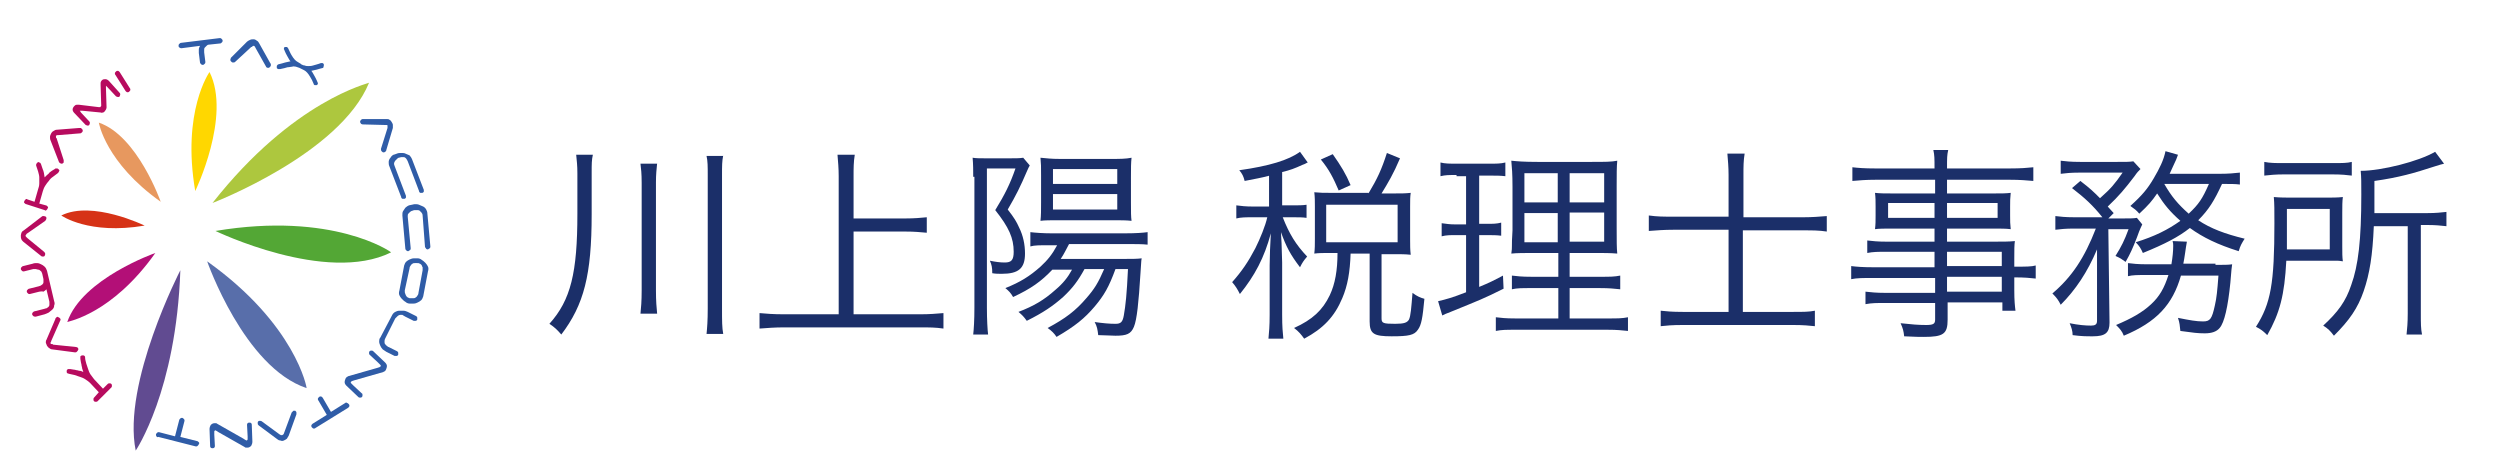
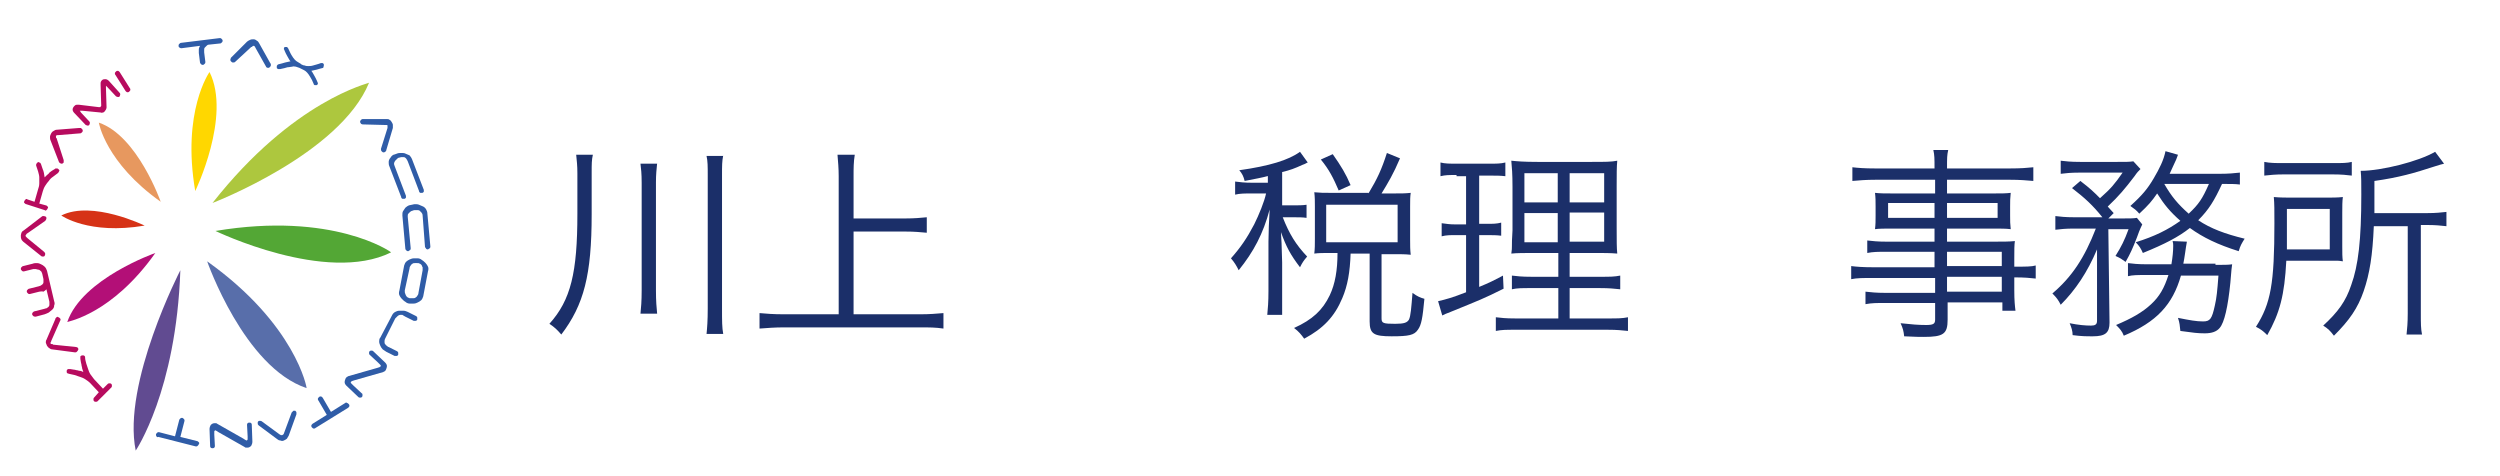
<svg xmlns="http://www.w3.org/2000/svg" version="1.1" id="レイヤー_1" x="0px" y="0px" viewBox="0 0 420 80" style="enable-background:new 0 0 420 80;" xml:space="preserve">
  <style type="text/css">
	.st0{fill:#B70B5E;}
	.st1{fill:#2F5CA7;}
	.st2{fill:#53A735;}
	.st3{fill:#D63216;}
	.st4{fill:#614B91;}
	.st5{fill:#FFD700;}
	.st6{fill:#586EAA;}
	.st7{fill:#E7985F;}
	.st8{fill:#B30F77;}
	.st9{fill:#ADC73E;}
	.st10{fill:#1B2F69;}
</style>
  <g>
    <g>
      <g>
        <g>
          <path class="st0" d="M16.6,65.9l-1.5-1.6c-0.2-0.2-0.5-0.4-0.8-0.6c-0.3-0.2-0.6-0.3-0.9-0.4c-0.3-0.1-0.6-0.2-0.9-0.3      c-0.3-0.1-0.6-0.1-0.9-0.2c-0.1,0-0.2-0.1-0.3-0.1c-0.1-0.1-0.1-0.2-0.1-0.3c0-0.1,0-0.2,0.1-0.3c0.1-0.1,0.1-0.1,0.2-0.1      c0.1,0,0.2,0,0.3,0c0.2,0,0.4,0.1,0.6,0.1c0.2,0,0.4,0.1,0.5,0.1c0.2,0,0.3,0.1,0.5,0.1c0.2,0,0.4,0.1,0.6,0.2      c-0.1-0.2-0.1-0.4-0.2-0.6c0-0.2-0.1-0.4-0.1-0.5c0-0.2-0.1-0.4-0.1-0.5c0-0.2-0.1-0.4-0.1-0.6c0-0.1,0-0.2,0-0.3      c0-0.1,0-0.2,0.1-0.2c0.1-0.1,0.2-0.1,0.3-0.1c0.1,0,0.2,0,0.3,0.1c0.1,0.1,0.1,0.2,0.1,0.3c0,0.3,0.1,0.6,0.2,1      c0.1,0.3,0.2,0.6,0.3,0.9c0.1,0.3,0.2,0.6,0.4,0.9c0.2,0.3,0.4,0.5,0.6,0.8l1.5,1.6l0.8-0.8c0.1-0.1,0.2-0.1,0.3-0.1      c0.1,0,0.2,0,0.3,0.1c0.1,0.1,0.1,0.2,0.1,0.3c0,0.1,0,0.2-0.1,0.3l-2.3,2.3c-0.1,0.1-0.2,0.1-0.3,0.1c-0.1,0-0.2,0-0.3-0.1      c-0.1-0.1-0.1-0.2-0.1-0.3c0-0.1,0-0.2,0.1-0.3L16.6,65.9z" />
          <path class="st0" d="M12.8,58.3c0.1,0,0.3,0.1,0.3,0.2c0.1,0.1,0.1,0.2,0,0.3c0,0.1-0.1,0.2-0.2,0.3c-0.1,0.1-0.2,0.1-0.3,0.1      l-3.8-0.5c-0.2,0-0.4-0.1-0.5-0.2c-0.2-0.1-0.3-0.3-0.4-0.4c-0.1-0.2-0.1-0.3-0.2-0.5c0-0.2,0-0.4,0.1-0.5l1.5-3.5      c0-0.1,0-0.1,0.1-0.2c0,0,0.1-0.1,0.1-0.1c0.1-0.1,0.2-0.1,0.3,0c0.1,0,0.2,0.1,0.3,0.2c0.1,0.1,0.1,0.3,0,0.4l-1.5,3.4      c0,0.1,0,0.1-0.1,0.2c0,0.1,0,0.2,0,0.2c0,0.1,0.1,0.1,0.2,0.1c0.1,0,0.2,0,0.2,0.1L12.8,58.3z" />
          <path class="st0" d="M5.6,53.1c-0.1-0.1-0.2-0.2-0.2-0.3c0-0.1,0-0.2,0.1-0.3c0.1-0.1,0.2-0.2,0.3-0.2l1.6-0.4      c0.1,0,0.2-0.1,0.4-0.1c0.1-0.1,0.2-0.1,0.3-0.2c0.1-0.1,0.2-0.2,0.2-0.4c0-0.2,0-0.3,0-0.5l-0.5-2.1c-0.1,0.1-0.3,0.3-0.5,0.4      C7,48.9,6.8,49,6.6,49l-1.6,0.4c-0.1,0-0.2,0-0.3-0.1c-0.1-0.1-0.2-0.2-0.2-0.3c0-0.1,0-0.2,0.1-0.3c0.1-0.1,0.2-0.2,0.3-0.2      l1.6-0.4c0.1,0,0.2-0.1,0.3-0.1c0.1-0.1,0.2-0.1,0.3-0.2c0.1-0.1,0.2-0.2,0.2-0.4c0-0.1,0-0.3,0-0.5L7.1,46      C7,45.8,7,45.6,6.8,45.5c-0.1-0.1-0.2-0.2-0.4-0.2c-0.1,0-0.3-0.1-0.4-0.1c-0.1,0-0.3,0-0.4,0l-1.6,0.4c-0.1,0-0.2,0-0.3-0.1      c-0.1-0.1-0.2-0.2-0.2-0.3c0-0.1,0-0.2,0.1-0.3c0.1-0.1,0.2-0.2,0.3-0.2l1.6-0.4c0.2-0.1,0.5-0.1,0.7-0.1c0.3,0,0.5,0.1,0.7,0.2      c0.2,0.1,0.4,0.2,0.6,0.4c0.2,0.2,0.3,0.4,0.4,0.7l1.2,5.1c0.1,0.3,0.1,0.5,0,0.7C9.1,51.6,9,51.8,8.8,52      c-0.2,0.2-0.4,0.3-0.6,0.5c-0.2,0.1-0.4,0.2-0.7,0.3L6,53.2C5.9,53.2,5.7,53.2,5.6,53.1z" />
          <path class="st0" d="M7.4,42.3c0.1,0.1,0.2,0.2,0.2,0.4c0,0.1-0.1,0.2-0.1,0.3c-0.1,0.1-0.2,0.1-0.3,0.1c-0.1,0-0.2,0-0.3-0.1      l-3-2.4c-0.1-0.1-0.3-0.3-0.3-0.4c-0.1-0.2-0.1-0.4-0.1-0.6c0-0.2,0.1-0.4,0.1-0.5c0.1-0.2,0.2-0.3,0.4-0.4L7,36.4      c0,0,0.1-0.1,0.2-0.1c0.1,0,0.1,0,0.2,0c0.1,0,0.2,0.1,0.3,0.1c0.1,0.1,0.1,0.2,0.1,0.3c0,0.1-0.1,0.3-0.2,0.4l-3,2.1      c-0.1,0-0.1,0.1-0.2,0.2c-0.1,0.1-0.1,0.1-0.1,0.2c0,0.1,0,0.1,0.1,0.2c0.1,0.1,0.1,0.1,0.2,0.2L7.4,42.3z" />
          <path class="st0" d="M5.8,33.9l0.6-2.1c0.1-0.3,0.2-0.6,0.2-1c0-0.3,0-0.7,0-1c0-0.3-0.1-0.6-0.2-1c-0.1-0.3-0.2-0.6-0.3-0.9      c0-0.1-0.1-0.2,0-0.3c0-0.1,0.1-0.2,0.2-0.3c0.1-0.1,0.2-0.1,0.3,0c0.1,0,0.2,0.1,0.2,0.1c0,0.1,0.1,0.1,0.1,0.2      c0.1,0.2,0.1,0.4,0.2,0.6c0.1,0.2,0.1,0.4,0.2,0.5c0,0.2,0.1,0.3,0.1,0.5c0,0.2,0.1,0.4,0.1,0.6c0.1-0.1,0.3-0.3,0.4-0.4      c0.1-0.1,0.3-0.2,0.4-0.4c0.1-0.1,0.3-0.2,0.4-0.3c0.2-0.1,0.3-0.2,0.5-0.3c0.1-0.1,0.1-0.1,0.2-0.1c0.1,0,0.2,0,0.2,0      c0.1,0,0.2,0.1,0.3,0.2c0.1,0.1,0.1,0.2,0,0.3c0,0.1-0.1,0.2-0.2,0.3c-0.3,0.2-0.5,0.4-0.8,0.6c-0.3,0.2-0.5,0.4-0.7,0.7      c-0.2,0.2-0.4,0.5-0.6,0.8c-0.2,0.3-0.3,0.6-0.4,0.9l-0.6,2.1l1.1,0.3c0.1,0,0.2,0.1,0.3,0.2c0.1,0.1,0.1,0.2,0,0.3      c0,0.1-0.1,0.2-0.2,0.3c-0.1,0.1-0.2,0.1-0.3,0l-3.1-1c-0.1,0-0.2-0.1-0.3-0.2c-0.1-0.1-0.1-0.2,0-0.3c0-0.1,0.1-0.2,0.2-0.3      c0.1-0.1,0.2-0.1,0.3,0L5.8,33.9z" />
          <path class="st0" d="M10.7,26.9c0,0.1,0,0.3,0,0.4c-0.1,0.1-0.2,0.2-0.3,0.2c-0.1,0-0.2,0-0.3-0.1c-0.1-0.1-0.2-0.1-0.2-0.2      l-1.4-3.6c-0.1-0.2-0.1-0.4-0.1-0.6c0-0.2,0.1-0.4,0.2-0.6c0.1-0.2,0.2-0.3,0.4-0.4c0.2-0.1,0.3-0.2,0.5-0.2l3.8-0.3      c0.1,0,0.1,0,0.2,0c0.1,0,0.1,0,0.2,0.1c0.1,0.1,0.2,0.2,0.2,0.3c0,0.1,0,0.2-0.1,0.3c-0.1,0.1-0.2,0.2-0.3,0.2l-3.7,0.3      c-0.1,0-0.1,0-0.2,0c-0.1,0-0.1,0.1-0.2,0.1c0,0.1,0,0.1,0,0.2c0,0.1,0,0.2,0.1,0.2L10.7,26.9z" />
          <path class="st0" d="M20.1,15.6c0.1,0.1,0.1,0.2,0.1,0.3c0,0.1-0.1,0.2-0.1,0.3c-0.1,0.1-0.2,0.1-0.3,0.1      c-0.1,0-0.2-0.1-0.3-0.1l-1.4-1.5c-0.2-0.2-0.3-0.3-0.3-0.3c0,0,0,0.1,0,0.4l0.1,3.2c0,0.1,0,0.2-0.1,0.4      c-0.1,0.1-0.1,0.2-0.2,0.3c-0.1,0.1-0.2,0.2-0.3,0.2c-0.1,0-0.2,0.1-0.4,0l-3.1-0.3c-0.2,0-0.3,0-0.4,0c0,0,0.1,0.1,0.2,0.3      l1.4,1.5c0.1,0.1,0.1,0.2,0.1,0.3c0,0.1-0.1,0.2-0.1,0.3c-0.1,0.1-0.2,0.1-0.3,0.1c-0.1,0-0.2-0.1-0.3-0.1l-1.9-2      c-0.2-0.2-0.3-0.4-0.3-0.6c0-0.2,0.1-0.4,0.3-0.6c0.1-0.1,0.2-0.2,0.4-0.2c0.1,0,0.3,0,0.4,0l3.3,0.4c0,0,0.1,0,0.2,0      c0.1,0,0.1,0,0.1-0.1c0,0,0.1-0.1,0.1-0.1c0-0.1,0-0.1,0-0.2l-0.1-3.3l0,0c0-0.1,0-0.3,0-0.4c0-0.1,0.1-0.3,0.2-0.4      c0.2-0.2,0.4-0.2,0.6-0.2c0.2,0,0.4,0.1,0.6,0.3L20.1,15.6z" />
        </g>
        <path class="st0" d="M21.9,15.1c0,0.1-0.1,0.2-0.2,0.3c-0.1,0.1-0.2,0.1-0.3,0.1c-0.1,0-0.2-0.1-0.3-0.2l-1.7-2.7     c-0.1-0.1-0.1-0.2-0.1-0.3c0-0.1,0.1-0.2,0.2-0.3c0.1-0.1,0.2-0.1,0.3-0.1c0.1,0,0.2,0.1,0.3,0.2l1.7,2.7     C21.9,14.9,21.9,15,21.9,15.1z" />
      </g>
      <g>
        <path class="st1" d="M36.9,6.4c0.1,0,0.2,0,0.3,0.1c0.1,0.1,0.2,0.2,0.2,0.3c0,0.1,0,0.2-0.1,0.3c-0.1,0.1-0.2,0.2-0.3,0.2     l-1.9,0.2c-0.2,0-0.3,0.1-0.4,0.2c-0.1,0.1-0.2,0.2-0.3,0.3c-0.1,0.1-0.1,0.3-0.1,0.4c0,0.1,0,0.3,0,0.4l0.2,1.6     c0,0.1,0,0.2-0.1,0.3c-0.1,0.1-0.2,0.2-0.3,0.2c-0.1,0-0.2,0-0.3-0.1c-0.1-0.1-0.2-0.2-0.2-0.3l-0.2-1.6c0-0.2,0-0.4,0-0.6     c0-0.2,0.1-0.4,0.2-0.6l-3.1,0.4c-0.1,0-0.2,0-0.3-0.1C30.1,8,30,7.9,30,7.7c0-0.1,0-0.2,0.1-0.3c0.1-0.1,0.2-0.2,0.3-0.2     L36.9,6.4z" />
        <path class="st1" d="M39.5,10.4c-0.1,0.1-0.2,0.1-0.4,0.1c-0.1,0-0.2-0.1-0.3-0.2c-0.1-0.1-0.1-0.2-0.1-0.3     c0-0.1,0.1-0.2,0.1-0.3L41.5,7c0.1-0.1,0.3-0.2,0.5-0.3c0.2-0.1,0.4-0.1,0.6-0.1c0.2,0,0.4,0.1,0.5,0.2c0.2,0.1,0.3,0.2,0.4,0.4     l1.9,3.4c0,0,0.1,0.1,0.1,0.2c0,0.1,0,0.1,0,0.2c0,0.1-0.1,0.2-0.2,0.3c-0.1,0.1-0.2,0.1-0.3,0.1c-0.1,0-0.3-0.1-0.3-0.2     l-1.8-3.2c0-0.1-0.1-0.1-0.1-0.2c-0.1-0.1-0.1-0.1-0.2-0.1c-0.1,0-0.1,0-0.2,0.1c-0.1,0.1-0.1,0.1-0.2,0.1L39.5,10.4z" />
        <path class="st1" d="M54.3,11.4c-0.4,0.1-0.8,0.2-1.1,0.3c-0.3,0.1-0.6,0.1-0.9,0.2c0.2,0.2,0.3,0.5,0.5,0.8     c0.2,0.3,0.3,0.6,0.5,1c0,0.1,0,0.1,0.1,0.2c0,0.1,0,0.1,0,0.2c-0.1,0.1-0.1,0.2-0.2,0.2c-0.1,0-0.2,0-0.3,0     c-0.1,0-0.2-0.1-0.2-0.2c-0.2-0.5-0.4-0.9-0.6-1.2c-0.2-0.3-0.3-0.5-0.5-0.7c-0.2-0.2-0.3-0.3-0.5-0.4c-0.2-0.1-0.4-0.2-0.6-0.3     l-0.2-0.1c-0.2-0.1-0.4-0.1-0.6-0.2c-0.2,0-0.4-0.1-0.6,0c-0.2,0-0.5,0.1-0.8,0.1c-0.3,0.1-0.7,0.2-1.2,0.3c-0.1,0-0.1,0-0.2,0     c-0.1,0-0.1,0-0.2,0c-0.1-0.1-0.2-0.1-0.2-0.2c0-0.1,0-0.2,0-0.3c0-0.1,0.1-0.1,0.1-0.2c0.1,0,0.1-0.1,0.2-0.1     c0.4-0.1,0.8-0.2,1.1-0.3c0.3-0.1,0.6-0.1,0.9-0.2c-0.2-0.2-0.3-0.5-0.5-0.8s-0.3-0.6-0.5-1c0-0.1,0-0.1-0.1-0.2     c0-0.1,0-0.1,0-0.2c0-0.1,0.1-0.2,0.2-0.2c0.1,0,0.2,0,0.3,0c0.1,0,0.1,0.1,0.1,0.1c0,0,0.1,0.1,0.1,0.1C48.7,8.7,48.8,9,49,9.3     c0.2,0.3,0.3,0.5,0.5,0.7c0.2,0.2,0.3,0.3,0.5,0.4c0.2,0.1,0.3,0.2,0.5,0.3l0.1,0.1c0.2,0.1,0.4,0.2,0.6,0.2     c0.2,0.1,0.4,0.1,0.6,0.1c0.2,0,0.5,0,0.8-0.1c0.3-0.1,0.8-0.2,1.3-0.4c0.1,0,0.2,0,0.3,0c0.1,0.1,0.2,0.1,0.2,0.2     c0,0.1,0,0.2,0,0.3c0,0.1-0.1,0.1-0.1,0.2C54.4,11.4,54.3,11.4,54.3,11.4z" />
        <path class="st1" d="M60.9,20.9c-0.1,0-0.3-0.1-0.3-0.2c-0.1-0.1-0.1-0.2-0.1-0.3c0-0.1,0.1-0.2,0.2-0.3c0.1-0.1,0.2-0.1,0.3-0.1     l3.9,0c0.2,0,0.4,0,0.5,0.1c0.2,0.1,0.3,0.2,0.4,0.4c0.1,0.2,0.2,0.3,0.2,0.5c0,0.2,0,0.4,0,0.5l-1.1,3.7c0,0.1,0,0.1-0.1,0.2     c0,0.1-0.1,0.1-0.1,0.1c-0.1,0.1-0.2,0.1-0.3,0.1c-0.1,0-0.2-0.1-0.3-0.2c-0.1-0.1-0.1-0.3-0.1-0.4l1.1-3.5c0-0.1,0-0.1,0-0.2     c0-0.1,0-0.2,0-0.2c0-0.1-0.1-0.1-0.2-0.1c-0.1,0-0.2,0-0.2,0L60.9,20.9z" />
        <path class="st1" d="M66.7,25.8c0.2-0.1,0.5-0.1,0.7-0.1c0.3,0,0.5,0,0.7,0.1c0.2,0.1,0.5,0.2,0.7,0.3c0.2,0.2,0.3,0.4,0.4,0.6     l2,5.2c0,0.1,0,0.2,0,0.3c-0.1,0.1-0.1,0.2-0.3,0.2c-0.1,0-0.2,0-0.3,0c-0.1-0.1-0.2-0.1-0.2-0.3l-1.9-5     c-0.1-0.2-0.2-0.4-0.3-0.5c-0.1-0.1-0.2-0.2-0.4-0.2c-0.1,0-0.3,0-0.4,0c-0.1,0-0.3,0.1-0.4,0.1c-0.1,0-0.2,0.1-0.3,0.2     c-0.1,0.1-0.2,0.2-0.3,0.3c-0.1,0.1-0.1,0.2-0.2,0.4c0,0.2,0,0.3,0.1,0.5l1.9,5c0,0.1,0,0.2,0,0.3c-0.1,0.1-0.1,0.2-0.3,0.2     c-0.1,0-0.2,0-0.3,0c-0.1-0.1-0.2-0.1-0.2-0.3l-2-5.2c-0.1-0.2-0.1-0.5-0.1-0.7c0-0.2,0.1-0.5,0.3-0.7c0.1-0.2,0.3-0.4,0.5-0.5     C66.2,26,66.4,25.9,66.7,25.8z" />
        <path class="st1" d="M69.7,34.3c0.2,0,0.5,0,0.7,0.1c0.2,0.1,0.5,0.2,0.7,0.3c0.2,0.1,0.4,0.3,0.5,0.5c0.1,0.2,0.2,0.4,0.2,0.7     l0.5,5.5c0,0.1,0,0.2-0.1,0.3c-0.1,0.1-0.2,0.1-0.3,0.2c-0.1,0-0.2,0-0.3-0.1c-0.1-0.1-0.1-0.2-0.2-0.3L71,36.2     c0-0.2-0.1-0.4-0.2-0.5c-0.1-0.1-0.2-0.2-0.3-0.3c-0.1-0.1-0.3-0.1-0.4-0.1c-0.1,0-0.3,0-0.4,0c-0.1,0-0.2,0-0.4,0.1     c-0.1,0-0.3,0.1-0.4,0.2c-0.1,0.1-0.2,0.2-0.3,0.3c-0.1,0.1-0.1,0.3-0.1,0.5l0.5,5.3c0,0.1,0,0.2-0.1,0.3     c-0.1,0.1-0.2,0.1-0.3,0.2c-0.1,0-0.2,0-0.3-0.1c-0.1-0.1-0.2-0.2-0.2-0.3l-0.5-5.6c0-0.3,0-0.5,0.1-0.7c0.1-0.2,0.3-0.4,0.4-0.6     c0.2-0.2,0.4-0.3,0.6-0.4C69.3,34.4,69.5,34.3,69.7,34.3z" />
        <path class="st1" d="M68.1,49.4c0.1,0.2,0.1,0.3,0.2,0.4c0.1,0.1,0.2,0.2,0.3,0.2c0.1,0.1,0.2,0.1,0.4,0.1c0.1,0,0.2,0,0.4,0     c0.1,0,0.3,0,0.4-0.1c0.1-0.1,0.2-0.1,0.3-0.3c0.1-0.1,0.2-0.3,0.2-0.5l0.7-3.8c0-0.2,0-0.4,0-0.5c-0.1-0.1-0.1-0.3-0.2-0.4     c-0.1-0.1-0.2-0.2-0.3-0.2c-0.1-0.1-0.2-0.1-0.4-0.1c-0.1,0-0.2,0-0.4,0c-0.1,0-0.3,0-0.4,0.1c-0.1,0.1-0.2,0.1-0.3,0.3     c-0.1,0.1-0.2,0.3-0.2,0.5L68,48.8C68,49.1,68,49.2,68.1,49.4z M68.8,51c-0.2,0-0.5-0.1-0.7-0.3c-0.2-0.1-0.4-0.3-0.6-0.5     c-0.2-0.2-0.3-0.4-0.4-0.6c-0.1-0.2-0.1-0.5,0-0.8l0.8-4.2c0.1-0.3,0.2-0.5,0.3-0.6c0.2-0.2,0.4-0.3,0.6-0.4     c0.2-0.1,0.5-0.2,0.7-0.2c0.3,0,0.5,0,0.7,0c0.2,0,0.5,0.1,0.7,0.3c0.2,0.1,0.4,0.3,0.6,0.5c0.2,0.2,0.3,0.4,0.4,0.6     c0.1,0.2,0.1,0.5,0,0.8l-0.8,4.2c-0.1,0.3-0.2,0.5-0.3,0.6c-0.2,0.2-0.4,0.3-0.6,0.4C70,50.9,69.8,51,69.5,51     C69.3,51,69,51,68.8,51z" />
        <path class="st1" d="M67.6,52.9c-0.1,0-0.3,0-0.4,0c-0.1,0-0.3,0.1-0.4,0.2c-0.1,0.1-0.2,0.2-0.4,0.4l-1.7,3.4     c-0.1,0.2-0.1,0.4-0.1,0.5c0,0.2,0,0.3,0.1,0.4c0.1,0.1,0.1,0.2,0.3,0.3c0.1,0.1,0.2,0.2,0.3,0.2l1.4,0.7     c0.1,0.1,0.2,0.1,0.2,0.3c0,0.1,0,0.2,0,0.3c-0.1,0.1-0.1,0.2-0.3,0.2c-0.1,0-0.2,0-0.3,0l-1.4-0.7c-0.2-0.1-0.4-0.3-0.6-0.4     c-0.2-0.2-0.3-0.4-0.4-0.6c-0.1-0.2-0.2-0.5-0.2-0.7c0-0.2,0-0.5,0.2-0.7l2-3.8c0.1-0.2,0.3-0.4,0.5-0.5c0.2-0.1,0.4-0.2,0.7-0.2     c0.2,0,0.5,0,0.7,0c0.2,0,0.5,0.1,0.7,0.2l1.4,0.7c0.1,0.1,0.2,0.1,0.2,0.3c0,0.1,0,0.2,0,0.3c-0.1,0.1-0.1,0.2-0.3,0.2     c-0.1,0-0.2,0-0.3,0l-1.4-0.7C67.8,53,67.7,53,67.6,52.9z" />
        <path class="st1" d="M60.9,66.4c0,0.1,0,0.2-0.1,0.3c-0.1,0.1-0.2,0.1-0.3,0.1c-0.1,0-0.2,0-0.3-0.1l-2-1.9     c-0.2-0.2-0.3-0.4-0.3-0.6c0-0.2,0.1-0.5,0.2-0.7c0.1-0.1,0.1-0.1,0.2-0.2c0.1,0,0.2-0.1,0.2-0.1l4.9-1.4c0.1,0,0.2-0.1,0.3-0.1     c0.1,0,0.1-0.1,0.2-0.1c0.1-0.1,0.1-0.2,0-0.3c-0.1-0.1-0.2-0.2-0.4-0.4l-1.4-1.3c-0.1-0.1-0.1-0.2-0.1-0.3c0-0.1,0-0.2,0.1-0.3     c0.1-0.1,0.2-0.1,0.3-0.1c0.1,0,0.2,0,0.3,0.1l2,1.9c0.2,0.2,0.3,0.4,0.3,0.6c0,0.2-0.1,0.5-0.2,0.7c-0.1,0.1-0.1,0.1-0.2,0.2     c-0.1,0-0.2,0.1-0.2,0.1l-4.9,1.4c-0.1,0-0.2,0.1-0.3,0.1c-0.1,0-0.1,0.1-0.2,0.1c-0.1,0.1-0.1,0.2,0,0.3     c0.1,0.1,0.2,0.2,0.4,0.4l1.4,1.3C60.9,66.1,60.9,66.3,60.9,66.4z" />
        <path class="st1" d="M52.7,72c-0.1,0-0.2-0.1-0.3-0.2c-0.1-0.1-0.1-0.2-0.1-0.3c0-0.1,0.1-0.2,0.2-0.3l2.4-1.5l-1.4-2.4     c-0.1-0.1-0.1-0.2-0.1-0.3c0-0.1,0.1-0.2,0.2-0.3c0.1-0.1,0.2-0.1,0.3-0.1c0.1,0,0.2,0.1,0.3,0.2l1.4,2.4l2.4-1.5     c0.1-0.1,0.2-0.1,0.3,0c0.1,0,0.2,0.1,0.3,0.2c0.1,0.1,0.1,0.2,0.1,0.3c0,0.1-0.1,0.2-0.2,0.3L53,71.9C52.9,72,52.8,72,52.7,72z" />
        <path class="st1" d="M49,69.3c0.1-0.1,0.2-0.2,0.3-0.3c0.1,0,0.2,0,0.3,0c0.1,0.1,0.2,0.2,0.2,0.3c0,0.1,0,0.2,0,0.3l-1.3,3.6     c-0.1,0.2-0.2,0.3-0.3,0.5c-0.1,0.1-0.3,0.2-0.5,0.3c-0.2,0.1-0.4,0.1-0.6,0c-0.2,0-0.4-0.1-0.5-0.2l-3.1-2.3     c0,0-0.1-0.1-0.1-0.1c0,0-0.1-0.1-0.1-0.2c0-0.1,0-0.2,0-0.3c0.1-0.1,0.1-0.2,0.3-0.2c0.1,0,0.3,0,0.4,0.1l3,2.2     c0.1,0,0.1,0.1,0.2,0.1c0.1,0,0.2,0,0.2,0c0.1,0,0.1-0.1,0.2-0.1c0-0.1,0.1-0.1,0.1-0.2L49,69.3z" />
        <path class="st1" d="M36,75.2c-0.1,0.1-0.2,0.1-0.3,0.1c-0.1,0-0.2,0-0.3-0.1c-0.1-0.1-0.1-0.2-0.1-0.3l-0.1-2.8     c0-0.3,0.1-0.5,0.2-0.7c0.2-0.2,0.4-0.3,0.6-0.3c0.1,0,0.2,0,0.3,0c0.1,0,0.2,0.1,0.2,0.1l4.4,2.5c0.1,0.1,0.2,0.1,0.3,0.2     c0.1,0,0.1,0.1,0.2,0.1c0.1,0,0.2-0.1,0.2-0.2c0-0.1,0-0.3,0-0.5l-0.1-1.9c0-0.1,0-0.2,0.1-0.3c0.1-0.1,0.2-0.1,0.3-0.1     c0.1,0,0.2,0,0.3,0.1c0.1,0.1,0.1,0.2,0.1,0.3l0.1,2.8c0,0.3-0.1,0.5-0.2,0.7c-0.2,0.2-0.4,0.3-0.6,0.3c-0.1,0-0.2,0-0.3,0     c-0.1,0-0.2-0.1-0.2-0.1l-4.4-2.5c-0.1-0.1-0.2-0.1-0.3-0.2c-0.1,0-0.1-0.1-0.2-0.1c-0.1,0-0.2,0.1-0.2,0.2c0,0.1,0,0.3,0,0.5     l0.1,1.9C36.1,75,36.1,75.1,36,75.2z" />
        <path class="st1" d="M26.3,73.3c-0.1-0.1-0.1-0.2-0.1-0.3c0-0.1,0.1-0.2,0.2-0.3c0.1-0.1,0.2-0.1,0.3-0.1l2.7,0.7l0.7-2.7     c0-0.1,0.1-0.2,0.2-0.3c0.1-0.1,0.2-0.1,0.3-0.1c0.1,0,0.2,0.1,0.3,0.2c0.1,0.1,0.1,0.2,0.1,0.3l-0.7,2.7l2.8,0.7     c0.1,0,0.2,0.1,0.3,0.2c0.1,0.1,0.1,0.2,0,0.3c0,0.1-0.1,0.2-0.2,0.3c-0.1,0.1-0.2,0.1-0.3,0.1l-6.3-1.6     C26.4,73.5,26.3,73.4,26.3,73.3z" />
      </g>
    </g>
    <g>
      <path class="st2" d="M36.2,38.8c0,0,18.6,9,29.5,3.6C65.7,42.3,55.9,35.5,36.2,38.8z" />
      <path class="st3" d="M24.3,37.9c0,0-8.8-4.3-14-1.7C10.3,36.2,14.9,39.5,24.3,37.9z" />
      <path class="st4" d="M30.3,45.4c0,0-9.8,19-7.5,30.3C22.8,75.7,29.6,65.7,30.3,45.4z" />
      <path class="st5" d="M32.8,32.1c0,0,6.1-12.6,2.4-20C35.2,12.1,30.5,18.7,32.8,32.1z" />
      <path class="st6" d="M34.8,43.9c0,0,6.2,17.8,16.7,21.3C51.6,65.3,49.7,54.5,34.8,43.9z" />
      <path class="st7" d="M27,33.9c0,0-3.9-11.1-10.4-13.3C16.6,20.6,17.7,27.3,27,33.9z" />
      <path class="st8" d="M26.1,42.5c0,0-12.3,4.3-14.8,11.6C11.4,54,18.8,52.8,26.1,42.5z" />
      <path class="st9" d="M35.7,34.1c0,0,21.4-8.2,26.3-20.2C62,14,49.3,16.8,35.7,34.1z" />
    </g>
    <g>
      <path class="st10" d="M121.5,26.1c-0.2,1-0.2,1.7-0.2,3.3v22.4c0,2.2,0,3.2,0.2,4.3h-2.8c0.1-1,0.2-2.2,0.2-4.3V29.5    c0-1.6,0-2.4-0.2-3.3H121.5z M99.4,36c0,10.2-1.3,15.2-5.1,20.2c-0.7-0.8-1.1-1.2-2-1.8c3.6-4,4.7-8.6,4.7-18.5v-6.8    c0-1.3-0.1-2.1-0.2-3.1h2.8c-0.2,0.9-0.2,1.5-0.2,3.1V36z M110.4,27.4c-0.1,1-0.2,1.9-0.2,3.2v18.2c0,1.8,0.1,2.9,0.2,3.9h-2.8    c0.1-1,0.2-2.1,0.2-3.9V30.7c0-1.5-0.1-2.4-0.2-3.2H110.4z" />
      <path class="st10" d="M143.3,52.8h11.3c1.6,0,2.7-0.1,3.9-0.2v2.6c-1.3-0.2-2.4-0.2-3.9-0.2h-22.9c-1.5,0-2.8,0.1-4.1,0.2v-2.6    c1.1,0.1,2.3,0.2,4.1,0.2h9.2V29.6c0-1.3-0.1-2.4-0.2-3.6h2.9c-0.2,1.2-0.2,2.3-0.2,3.6v7.1h8.7c1.5,0,2.6-0.1,3.6-0.2v2.6    c-1.1-0.1-2.1-0.2-3.6-0.2h-8.7V52.8z" />
-       <path class="st10" d="M176.9,30.9h10.8v-2.5h-10.8V30.9z M163.5,29.7c0-1,0-2.1-0.1-3.2c0.6,0.1,1.3,0.1,2.5,0.1h3.4    c1.3,0,2,0,2.6-0.1l1.1,1.3c-0.2,0.3-0.2,0.4-0.4,0.8c-1.2,2.8-1.9,4.2-3.3,6.6c1.1,1.4,1.5,2.1,1.9,3c0.7,1.4,1,2.9,1,4.4    c0,2.5-1.1,3.4-3.9,3.4c-0.6,0-1,0-1.6-0.1c0-1-0.1-1.4-0.4-2.1c1,0.2,1.7,0.3,2.5,0.3c1.1,0,1.5-0.4,1.5-1.8c0-2.3-0.8-4.1-3.1-7    c1.6-2.6,2.5-4.4,3.4-7h-4.8v23.4c0,2,0.1,3.7,0.2,4.5h-2.5c0.1-0.9,0.2-2.4,0.2-4.5V29.7z M182.2,45.2c-1.1,2-2,3.2-3.6,4.7    c-1.7,1.5-3.3,2.6-6.1,4c-0.5-0.7-0.8-1-1.4-1.5c2.6-1,4.3-2,6.2-3.7c1.3-1.1,2.1-2.1,2.8-3.4h-3.3c-1.9,2-3.6,3.2-6.6,4.6    c-0.4-0.7-0.7-1-1.3-1.5c2.5-1,4.1-2,5.9-3.6c1.2-1.1,2-2.1,2.8-3.6h-1.2c-1.8,0-2.6,0-3.3,0.2V39c0.8,0.1,2.2,0.2,3.6,0.2H189    c1.9,0,3.1-0.1,3.8-0.2v2.1c-0.9-0.1-2-0.1-3.8-0.1h-9.4c-0.6,1.1-0.8,1.6-1.4,2.5h10.3c1.7,0,2.5,0,3.3-0.1    c-0.1,0.4-0.1,1.4-0.2,2.5c-0.3,4.9-0.6,7.8-1.1,9c-0.5,1.2-1.2,1.5-3.1,1.5c-0.8,0-1.9-0.1-2.9-0.1c-0.1-0.9-0.2-1.5-0.6-2.2    c1.4,0.2,2.5,0.3,3.5,0.3c0.9,0,1.2-0.3,1.4-1.4c0.3-1.7,0.5-3.5,0.7-7.8h-2.1c-1.1,3-1.9,4.4-3.5,6.3c-1.7,2-3.3,3.3-6.4,5.1    c-0.4-0.6-0.8-1-1.5-1.5c3-1.6,4.7-2.9,6.5-5c1.4-1.6,2-2.6,3-4.9H182.2z M177.9,37c-1.4,0-2.4,0-3.1,0.1c0.1-0.9,0.1-1.8,0.1-3.1    v-4.5c0-1.5,0-2-0.1-3c1.1,0.1,1.8,0.2,3.3,0.2h8.4c1.6,0,2.6,0,3.6-0.2c-0.1,0.9-0.1,1.7-0.1,3.2V34c0,1.6,0,2.4,0.1,3.1    c-0.9-0.1-1.8-0.1-3.2-0.1H177.9z M176.9,35.2h10.8v-2.6h-10.8V35.2z" />
-       <path class="st10" d="M222.8,40.7h12v-6.3h-12V40.7z M213.3,29.5c-1.5,0.4-2.2,0.5-4.2,0.9c-0.2-0.8-0.4-1.2-0.9-1.8    c5-0.7,8.3-1.7,10.2-3.1l1.3,1.8c-0.3,0.1-0.3,0.2-0.9,0.4c-1.3,0.6-2.1,0.9-3.4,1.2v5.6h1.7c1.1,0,1.7,0,2.4-0.1v2.2    c-0.7-0.1-1.3-0.1-2.4-0.1h-1.6c1.1,2.8,2.2,4.6,4.1,6.6c-0.6,0.7-0.8,1-1.2,1.8c-1.6-2.1-2.3-3.4-3.2-5.9    c0.1,1.6,0.1,1.6,0.2,5.1v8.8c0,2,0.1,3,0.2,4h-2.5c0.1-1.1,0.2-2.1,0.2-4v-8.3c0-1.3,0.1-3.8,0.2-5.4c-1.1,4.1-2.7,7.1-5.2,10.2    c-0.4-0.8-0.7-1.3-1.3-2c1.6-1.8,2.7-3.4,3.9-5.7c0.8-1.6,1.7-3.8,2-5.2h-2.3c-1.3,0-2.1,0-2.9,0.2v-2.2c0.8,0.1,1.5,0.2,2.9,0.2    h2.6V29.5z M229.9,32.5c1.5-2.5,2.2-4,3.1-6.8l2.2,0.9c-1.1,2.6-2,4.1-3.1,5.9h2.1c1.2,0,1.9,0,2.8-0.1c-0.1,0.7-0.1,1.2-0.1,2.3    v5.6c0,1,0,1.6,0.1,2.5c-0.9-0.1-1.7-0.1-2.8-0.1h-2.1v10.8c0,0.8,0.3,0.9,2.3,0.9c1.5,0,2-0.2,2.3-0.7c0.3-0.6,0.4-2,0.6-4.5    c0.8,0.6,1.3,0.8,2,1c-0.3,3.2-0.5,4.4-1.1,5.2c-0.6,0.9-1.5,1.1-4.4,1.1c-3,0-3.7-0.4-3.7-2.5V42.6h-3.2    c-0.1,3.1-0.5,5.4-1.4,7.5c-1.3,3.1-3.2,5.1-6.4,6.8c-0.5-0.7-0.9-1.2-1.7-1.8c3.1-1.4,4.8-3,6-5.5c0.9-1.9,1.3-4.2,1.3-7.1h-1.3    c-1.1,0-1.8,0-2.6,0.1c0.1-0.8,0.1-1.6,0.1-2.5v-5.4c0-0.8,0-1.6-0.1-2.4c1,0.1,1.6,0.1,2.7,0.1H229.9z M224.9,32    c-0.9-2.1-1.6-3.5-3-5.2l2-0.9c1.4,2,2.2,3.3,3,5.2L224.9,32z" />
+       <path class="st10" d="M222.8,40.7h12v-6.3h-12V40.7z M213.3,29.5c-1.5,0.4-2.2,0.5-4.2,0.9c-0.2-0.8-0.4-1.2-0.9-1.8    c5-0.7,8.3-1.7,10.2-3.1l1.3,1.8c-0.3,0.1-0.3,0.2-0.9,0.4c-1.3,0.6-2.1,0.9-3.4,1.2v5.6h1.7c1.1,0,1.7,0,2.4-0.1v2.2    c-0.7-0.1-1.3-0.1-2.4-0.1h-1.6c1.1,2.8,2.2,4.6,4.1,6.6c-0.6,0.7-0.8,1-1.2,1.8c-1.6-2.1-2.3-3.4-3.2-5.9    c0.1,1.6,0.1,1.6,0.2,5.1v8.8h-2.5c0.1-1.1,0.2-2.1,0.2-4v-8.3c0-1.3,0.1-3.8,0.2-5.4c-1.1,4.1-2.7,7.1-5.2,10.2    c-0.4-0.8-0.7-1.3-1.3-2c1.6-1.8,2.7-3.4,3.9-5.7c0.8-1.6,1.7-3.8,2-5.2h-2.3c-1.3,0-2.1,0-2.9,0.2v-2.2c0.8,0.1,1.5,0.2,2.9,0.2    h2.6V29.5z M229.9,32.5c1.5-2.5,2.2-4,3.1-6.8l2.2,0.9c-1.1,2.6-2,4.1-3.1,5.9h2.1c1.2,0,1.9,0,2.8-0.1c-0.1,0.7-0.1,1.2-0.1,2.3    v5.6c0,1,0,1.6,0.1,2.5c-0.9-0.1-1.7-0.1-2.8-0.1h-2.1v10.8c0,0.8,0.3,0.9,2.3,0.9c1.5,0,2-0.2,2.3-0.7c0.3-0.6,0.4-2,0.6-4.5    c0.8,0.6,1.3,0.8,2,1c-0.3,3.2-0.5,4.4-1.1,5.2c-0.6,0.9-1.5,1.1-4.4,1.1c-3,0-3.7-0.4-3.7-2.5V42.6h-3.2    c-0.1,3.1-0.5,5.4-1.4,7.5c-1.3,3.1-3.2,5.1-6.4,6.8c-0.5-0.7-0.9-1.2-1.7-1.8c3.1-1.4,4.8-3,6-5.5c0.9-1.9,1.3-4.2,1.3-7.1h-1.3    c-1.1,0-1.8,0-2.6,0.1c0.1-0.8,0.1-1.6,0.1-2.5v-5.4c0-0.8,0-1.6-0.1-2.4c1,0.1,1.6,0.1,2.7,0.1H229.9z M224.9,32    c-0.9-2.1-1.6-3.5-3-5.2l2-0.9c1.4,2,2.2,3.3,3,5.2L224.9,32z" />
      <path class="st10" d="M263.7,34h5.8v-4.9h-5.8V34z M244.7,29.4c-1.4,0-1.8,0-2.7,0.2v-2.3c0.8,0.2,1.5,0.2,2.9,0.2h5.2    c1.3,0,2,0,2.8-0.2v2.3c-0.9-0.1-1.5-0.1-2.7-0.1h-1.7v8.1h1.4c1,0,1.5,0,2.3-0.2v2.2c-0.8-0.1-1.4-0.1-2.3-0.1h-1.4v8.7    c1.7-0.7,2.3-1,4-1.9l0.1,2.2c-3.4,1.7-4,1.9-8.9,3.9c-0.8,0.3-1,0.4-1.4,0.6l-0.7-2.4c1.3-0.3,2.4-0.6,4.7-1.5v-9.6h-1.8    c-0.9,0-1.5,0-2.3,0.2v-2.2c0.8,0.1,1.3,0.2,2.3,0.2h1.8v-8.1H244.7z M258.2,42.5c-2.2,0-3.3,0-4.3,0.1c0.1-0.6,0.1-0.9,0.1-1.2    c0-0.9,0-0.9,0.1-2.7v-7.3c0-2.2-0.1-3.3-0.2-4.4c1,0.1,2.1,0.2,4.4,0.2h9c2.4,0,3.4,0,4.4-0.2c-0.1,1-0.1,2.3-0.1,4.3v6.9    c0,2.2,0,3.5,0.1,4.4c-1.2-0.1-2.2-0.1-4.1-0.1h-3.9v4h5.1c1.7,0,2.4,0,3.4-0.2v2.3c-1-0.1-1.8-0.2-3.4-0.2h-5.1v5.1h6.4    c1.7,0,2.4,0,3.4-0.2v2.3c-1-0.1-1.8-0.2-3.4-0.2h-15.4c-1.7,0-2.4,0-3.4,0.2v-2.3c0.9,0.1,1.6,0.2,3.3,0.2h7.2v-5.1h-4.5    c-1.7,0-2.4,0-3.3,0.2v-2.3c0.9,0.1,1.6,0.2,3.3,0.2h4.5v-4H258.2z M256.1,29.1V34h5.6v-4.9H256.1z M256.1,35.8v4.9h5.6v-4.9    H256.1z M263.7,40.6h5.8v-4.9h-5.8V40.6z" />
-       <path class="st10" d="M290.4,29.4c0-1.3-0.1-2.4-0.2-3.6h2.9c-0.2,1.2-0.2,2.2-0.2,3.6v7.1H303c1.4,0,2.7-0.1,3.9-0.2v2.6    c-1.3-0.2-2.4-0.2-3.9-0.2h-10.2v13.7h8.4c1.8,0,2.7,0,3.7-0.2v2.6c-1-0.1-1.9-0.2-3.7-0.2h-18.5c-1.8,0-2.8,0.1-3.7,0.2v-2.6    c0.9,0.1,1.9,0.2,3.7,0.2h7.7V38.6h-9.3c-1.5,0-2.8,0.1-4.1,0.2v-2.6c1.4,0.2,2.5,0.2,4.1,0.2h9.3V29.4z" />
      <path class="st10" d="M327.1,36.6h8.5v-2.5h-8.5V36.6z M336.3,44.7v-2.4h-9.2v2.4H336.3z M325,42.3h-8.1c-1.4,0-2.2,0-3.2,0.2    v-2.1c0.9,0.1,1.7,0.2,3.3,0.2h8v-2.2h-7.2c-1.1,0-2.1,0-2.8,0.1c0.1-0.8,0.1-1.4,0.1-2.3v-1.5c0-0.9,0-1.5-0.1-2.3    c0.9,0.1,1.7,0.1,2.9,0.1h7.2v-2.3h-10c-1.6,0-2.8,0.1-3.9,0.2v-2.3c0.9,0.1,1.9,0.2,3.9,0.2h9.9c0-1.7,0-2.2-0.2-3.1h2.5    c-0.2,0.9-0.2,1.3-0.2,3.1h10.5c2,0,3-0.1,4-0.2v2.3c-1.1-0.1-2.3-0.2-3.9-0.2h-10.6v2.3h7.9c1.2,0,2,0,2.8-0.1    c-0.1,0.9-0.1,1.4-0.1,2.3v1.5c0,1,0,1.4,0.1,2.3c-0.8-0.1-1.7-0.1-2.8-0.1h-7.9v2.2h7.5c2,0,2.9,0,3.9-0.1    c-0.1,0.7-0.1,1.4-0.1,2.9v1.4c2,0,2.9,0,3.6-0.2v2.2c-0.9-0.1-1.8-0.2-3.6-0.2v2.2c0,1.7,0.1,2.6,0.2,3.4h-2.2v-1.4h-9.2v2.9    c0,2.4-0.7,2.9-4,2.9c-0.7,0-1.3,0-3.3-0.1c-0.1-0.9-0.2-1.3-0.6-2.2c1.8,0.2,3,0.3,4.3,0.3c1.2,0,1.5-0.2,1.5-0.9v-2.8h-8.3    c-1.6,0-2.3,0-3.4,0.2v-2.1c1,0.1,1.7,0.2,3.3,0.2h8.4v-2.5h-10.3c-1.9,0-2.8,0-3.8,0.2v-2.2c0.8,0.1,1.8,0.2,3.8,0.2H325V42.3z     M317.2,34.1v2.5h7.8v-2.5H317.2z M327.1,49h9.2v-2.5h-9.2V49z" />
      <path class="st10" d="M363.6,30.9c1.2,2.1,2.3,3.4,4.1,5c1.7-1.6,2.3-2.5,3.4-5H363.6z M348.4,38.4c-1.4,0-2.3,0.1-3.1,0.2v-2.3    c0.8,0.1,1.7,0.2,3.2,0.2h4.7c-1.6-2-2.9-3.2-5.1-4.9l1.4-1.2c1.7,1.3,2.2,1.8,3.3,2.9c1.9-1.7,2.4-2.3,3.8-4.3h-7.3    c-1.4,0-2.3,0.1-3.1,0.2v-2.2c0.8,0.1,1.7,0.2,3.3,0.2h6.1c1.8,0,2.1,0,2.8-0.1l1.2,1.3c-0.3,0.3-0.6,0.6-1,1.2    c-1.6,2.1-2.6,3.3-4.5,5.1c0.4,0.4,0.5,0.6,1,1.1l-0.9,0.9h2.4c1.2,0,1.8,0,2.4-0.1l0.9,1.1c-0.2,0.5-0.3,0.5-0.9,2.2    c-0.7,1.8-1.1,2.7-1.9,4.1c-0.7-0.5-0.8-0.6-1.7-1c1-1.6,1.5-2.6,2.2-4.5h-3.4l0.2,15.7c0,1.7-0.7,2.3-2.8,2.3    c-1.1,0-1.9,0-3.4-0.2c0-0.7-0.2-1.3-0.5-2c1.5,0.3,2.6,0.4,3.6,0.4c0.7,0,1-0.2,1-0.8V41.9c-1.6,3.8-3.6,6.8-6.1,9.3    c-0.4-0.8-0.7-1.2-1.4-1.9c3.3-2.8,5.4-6,7.3-10.9H348.4z M372.2,44.5c1.4,0,2.2,0,2.8-0.1c-0.1,0.7-0.1,0.7-0.3,3.1    c-0.4,4-1,6.7-1.8,7.6c-0.5,0.6-1.3,0.9-2.5,0.9s-1.9-0.1-4.1-0.4c-0.1-0.9-0.1-1.3-0.4-2.2c2,0.4,3.1,0.6,4.2,0.6    c1.2,0,1.5-0.4,2-2.7c0.3-1.3,0.4-2.4,0.6-5h-6.3c-1.4,4.9-4.1,7.8-9.6,10.1c-0.3-0.8-0.7-1.2-1.3-1.8c2.6-1.1,4.4-2.1,5.9-3.5    c1.4-1.3,2.2-2.7,2.9-4.9h-3.6c-1.6,0-2.4,0-3.2,0.2v-2.2c0.8,0.1,1.6,0.2,3.3,0.2h4c0.2-1.2,0.3-2.2,0.3-3.1c0-0.3,0-0.4-0.1-0.8    l2.4,0.1c-0.1,0.7-0.2,1-0.3,1.9c-0.1,0.8-0.2,1.2-0.3,1.8H372.2z M376.3,31c-0.8-0.1-1.5-0.1-3-0.1c-1.3,2.8-2.2,4.3-4,6.1    c2.1,1.4,4.5,2.3,7.8,3.1c-0.5,0.8-0.7,1.1-1,2.1c-3.5-1.1-6-2.3-8.2-3.9c-1.9,1.5-4.2,2.7-7.9,4.2c-0.3-0.7-0.6-1.2-1.2-1.8    c3.2-1,5.4-2.1,7.5-3.6c-1.7-1.5-2.7-2.7-3.9-4.6c-0.9,1.3-1.4,1.9-3,3.4c-0.5-0.6-0.8-0.8-1.5-1.3c2-1.8,2.9-2.9,3.9-4.6    c1-1.7,1.7-3.1,2-4.6l2.1,0.6c-0.1,0.3-0.1,0.3-0.3,0.8c-0.4,0.9-0.8,1.7-1.1,2.4h8.4c1.5,0,2.5-0.1,3.4-0.2V31z" />
      <path class="st10" d="M398.8,38c-0.2,4.9-0.7,8-1.7,10.9c-1,2.9-2.4,4.9-5,7.5c-0.6-0.8-1-1.2-1.8-1.7c2.5-2.3,3.8-4.1,4.7-6.8    c1.2-3.3,1.7-7.6,1.7-15.2c0-2,0-2.9-0.1-4c3.5,0,9.8-1.6,12.5-3.2l1.5,2c-0.5,0.1-0.7,0.2-1.4,0.4c-3.7,1.2-6.1,1.9-10.3,2.5v3.9    c0,0.6,0,0.7,0,1.5h8.9c1.4,0,2.3-0.1,3.2-0.2v2.4c-0.9-0.1-1.8-0.2-3.1-0.2h-1.2v14.9c0,1.7,0,2.5,0.2,3.5h-2.6    c0.1-1,0.2-1.9,0.2-3.6V38H398.8z M393.5,41.4c0,1.1,0,1.8,0.1,2.5c-0.6-0.1-0.8-0.1-1-0.1h-0.8l-1.3,0h-6.4    c-0.3,5.8-1.1,8.8-3.2,12.5c-0.7-0.7-1.1-1-1.9-1.4c2.5-3.9,3.1-7.3,3.1-17.4c0-2.2,0-3.3-0.1-4.4c1.1,0.1,2,0.1,3.6,0.1h4.8    c1.4,0,2.3,0,3.2-0.1c-0.1,0.7-0.1,1.6-0.1,2.6V41.4z M380.4,27.2c1,0.2,1.9,0.2,3.3,0.2h8.2c1.6,0,2.4,0,3.2-0.2v2.3    c-0.8-0.1-1.7-0.2-3.2-0.2h-8.3c-1.3,0-2.3,0.1-3.2,0.2V27.2z M391.4,41.9v-6.8h-7.2v3.7c0,1.7,0,1.8,0,3.1H391.4z" />
    </g>
  </g>
</svg>